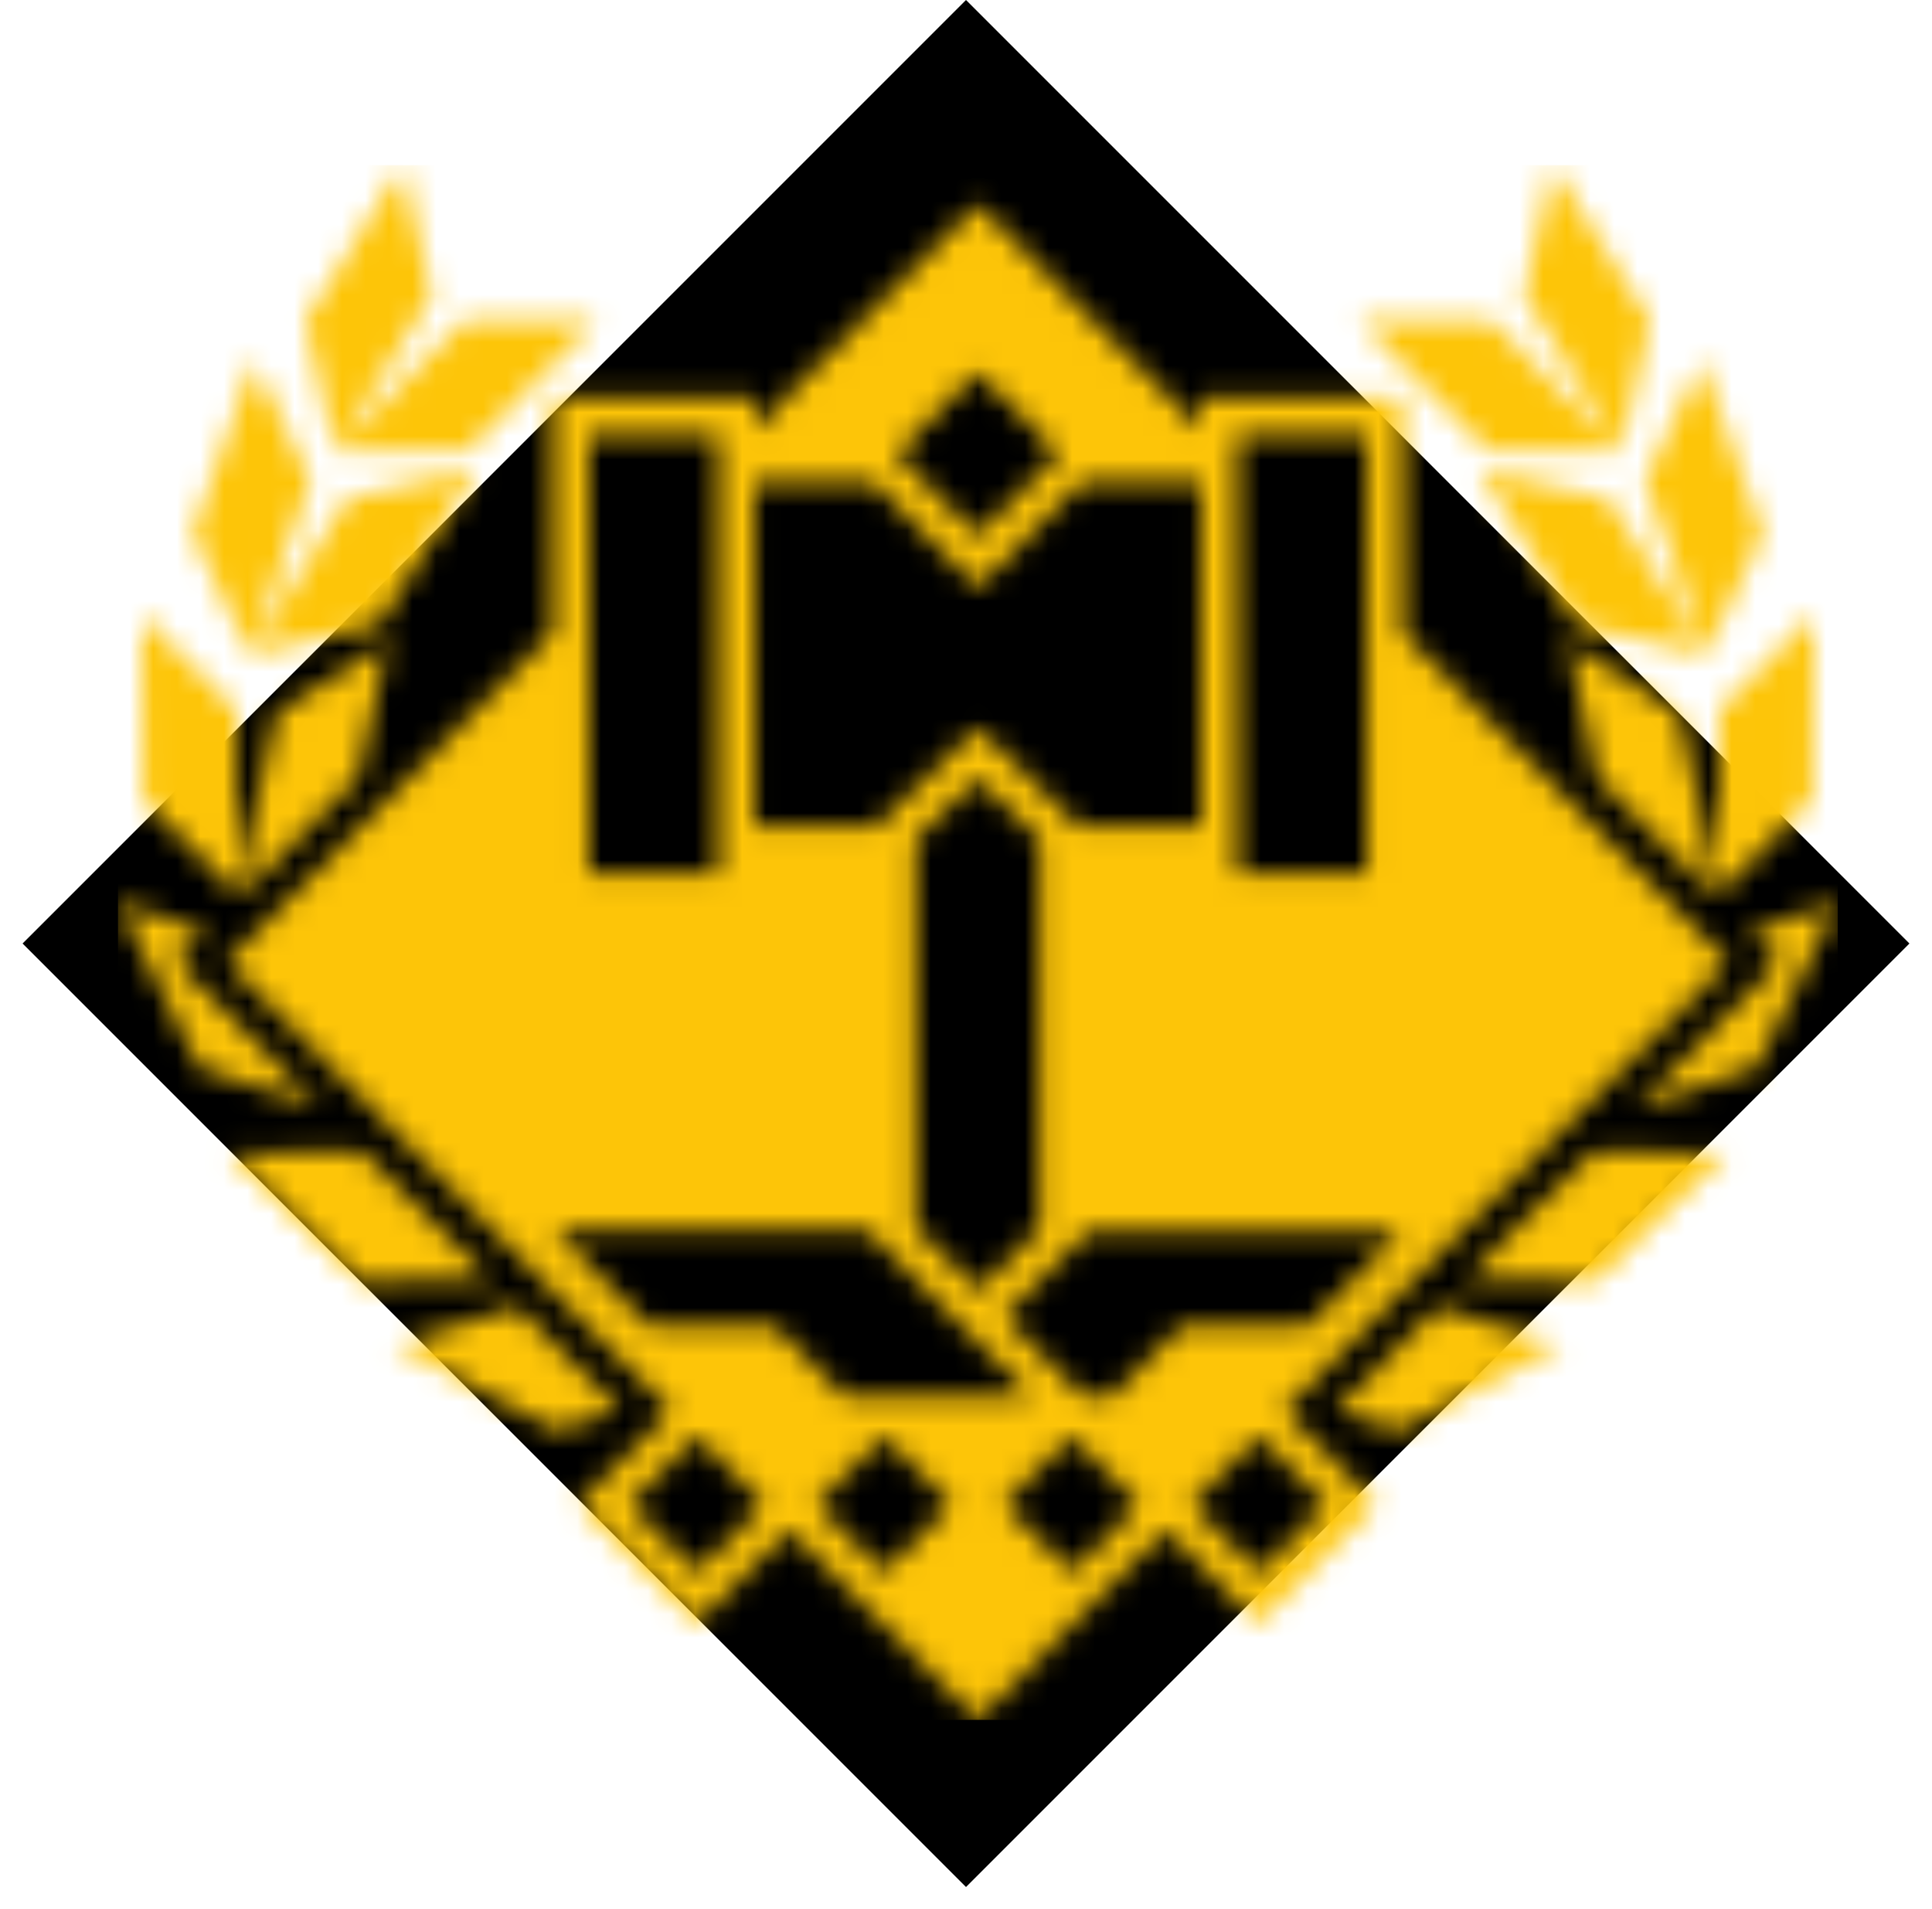
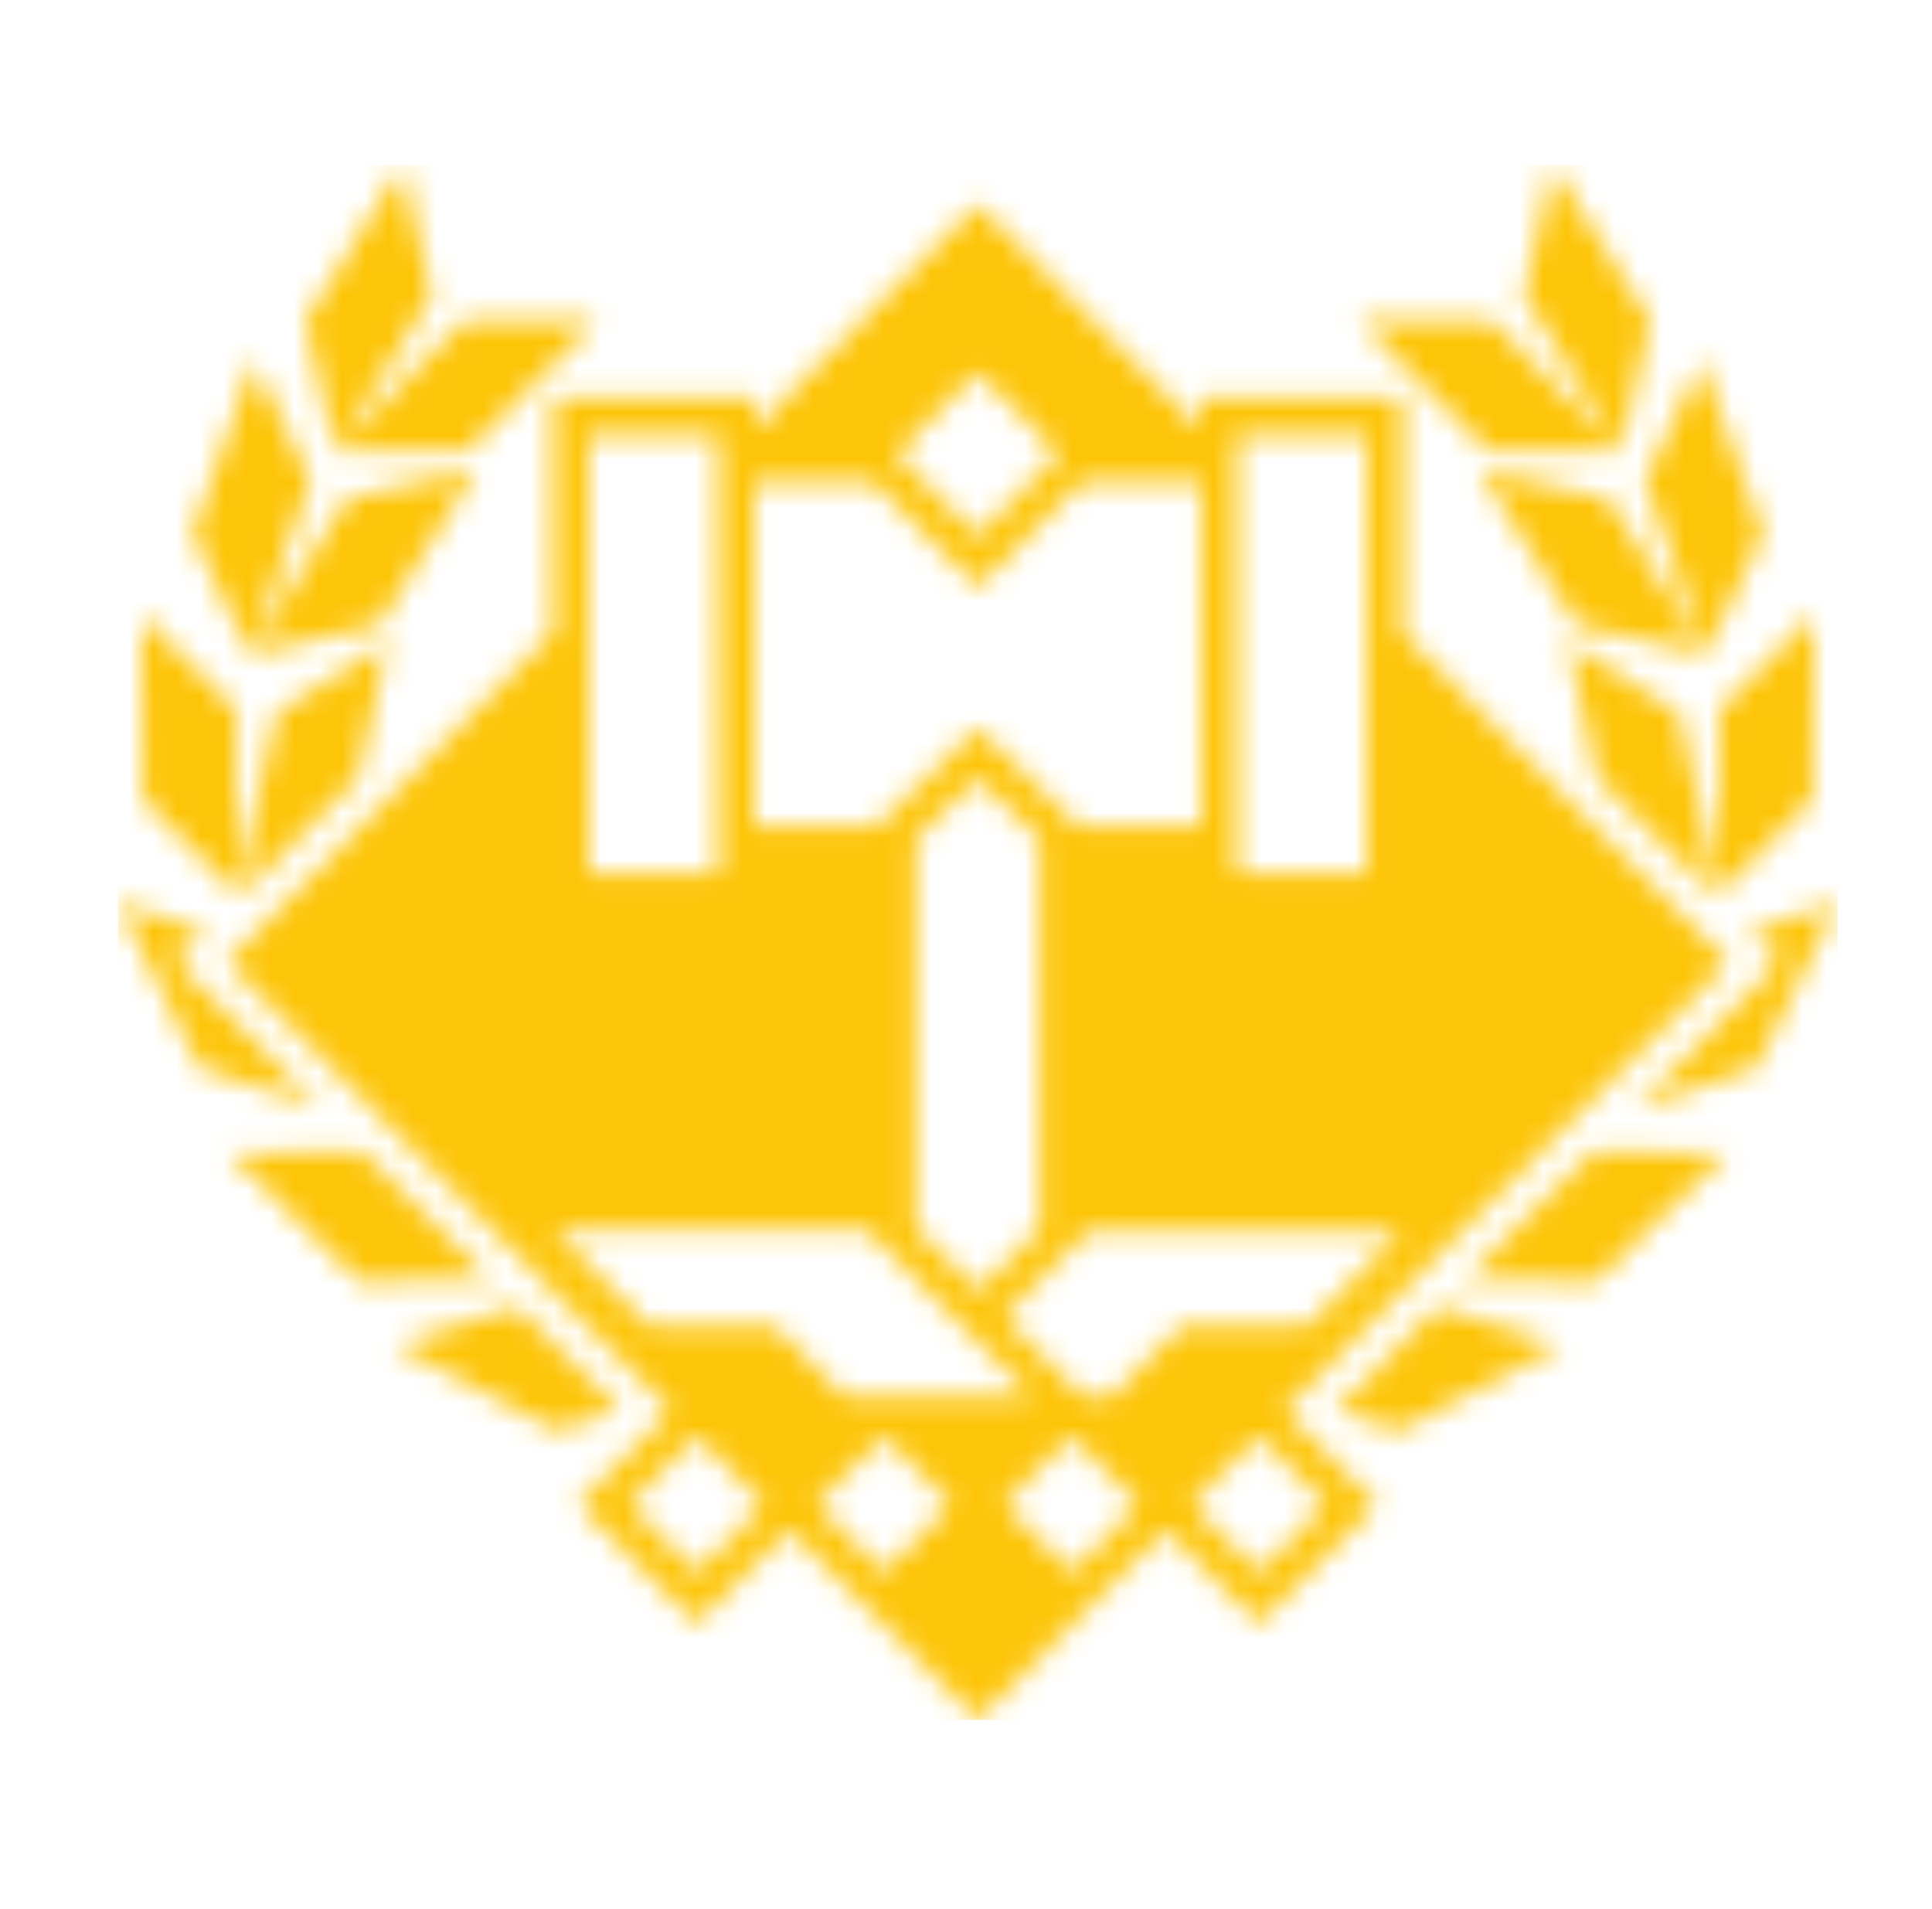
<svg xmlns="http://www.w3.org/2000/svg" width="82" height="81" viewBox="0 0 82 81" fill="none">
-   <rect x="41" width="56.627" height="56.627" transform="rotate(45 41 0)" fill="black" />
  <g clip-path="url(#clip0_168_2836)">
    <mask id="mask0_168_2836" style="mask-type:luminance" maskUnits="userSpaceOnUse" x="5" y="7" width="73" height="66">
      <path d="M53.435 66.742L50.568 63.849L53.435 60.957L56.301 63.849L53.435 66.742ZM47.193 59.273H45.967L42.603 55.88L46.215 52.236H59.516L55.514 56.274H50.165L47.193 59.273ZM45.479 66.739L42.612 63.846L45.479 60.953L48.346 63.846L45.479 66.739ZM35.856 59.27L32.883 56.271H27.534L23.532 52.232H36.834L43.805 59.267H35.853L35.856 59.27ZM37.521 66.739L34.654 63.846L37.521 60.953L40.388 63.846L37.521 66.739ZM29.565 66.739L26.699 63.846L29.565 60.953L32.432 63.846L29.565 66.739ZM24.979 18.436H30.489V37.096H24.979V18.436ZM44.138 35.606V52.15L41.523 54.789L38.859 52.101V35.609L41.502 33.034L44.138 35.609V35.606ZM32.017 20.491H37.109L41.498 24.921L45.888 20.491H50.983V35.038H45.664V34.952L45.198 34.497L42.561 31.922L41.498 30.886L40.436 31.922L37.793 34.497L37.327 34.952V35.038H32.011V20.491H32.017ZM41.498 15.784L44.946 19.263L41.498 22.743L38.05 19.263L41.498 15.784ZM52.511 18.436H58.021V37.096H52.511V18.436ZM54.515 59.863L73.384 40.823L59.549 26.863V16.896H50.986V18.222L41.502 8.651L32.02 18.219V16.896H23.457V26.86L9.616 40.826L28.485 59.866L25.618 62.759L24.54 63.846L25.618 64.934L28.485 67.826L29.568 68.914L30.646 67.826L33.513 64.934L41.502 72.995L49.49 64.934L52.357 67.826L53.441 68.914L54.518 67.826L57.385 64.934L58.469 63.846L57.385 62.759L54.518 59.866L54.515 59.863ZM21.507 13.621H19.673L14.194 19.16H17.993L19.827 19.153L25.303 13.618H21.504L21.507 13.621ZM17.087 7.002L12.952 13.618L14.194 19.163L18.329 12.546L17.087 7.002ZM63.333 13.621H57.703L63.179 19.153H65.013L68.813 19.16L63.333 13.621ZM65.916 7.002L64.674 12.543L68.809 19.16L70.051 13.615L65.916 7.002ZM72.99 30.101L72.945 37.924L76.947 33.932L76.992 26.109L72.99 30.101ZM71.283 30.282L69.739 29.283L66.536 27.218L67.799 33.016L72.161 37.417L72.945 37.921L71.283 30.279V30.282ZM74.28 39.559L74.461 39.742L75.545 40.829L74.461 41.923L69.376 47.055L74.546 45.304L78 38.3L74.28 39.559ZM68.277 21.166L66.488 20.76L62.782 19.917L66.924 26.53L68.713 26.937L72.418 27.783L68.277 21.166ZM72.239 15.28L69.821 20.412L72.418 27.783L74.837 22.651L72.239 15.28ZM67.656 48.863L65.013 51.453L62.18 54.313L67.729 54.392L73.287 48.94L67.656 48.86V48.863ZM61.051 55.455L56.674 59.872L59.395 60.727L66.261 57.096L61.054 55.458L61.051 55.455ZM10.01 30.101L6.008 26.109L6.053 33.932L10.055 37.924L10.01 30.101ZM13.261 29.283L11.717 30.282L10.055 37.924L10.83 37.423L15.201 33.013L16.461 27.218L13.258 29.283H13.261ZM8.536 41.917L7.452 40.823L8.536 39.736L8.717 39.553L5 38.294L8.454 45.298L13.621 47.042L8.539 41.914L8.536 41.917ZM16.512 20.754L14.723 21.163L10.582 27.78L14.287 26.934L16.076 26.527L20.218 19.914L16.512 20.757V20.754ZM10.761 15.274L8.163 22.645L10.582 27.777L13.179 20.406L10.761 15.274ZM17.893 51.359L15.344 48.857L9.713 48.936L15.271 54.389L20.817 54.31L17.893 51.359ZM21.946 55.446L16.742 57.083L23.608 60.715L26.326 59.86L21.949 55.443L21.946 55.446Z" fill="white" />
    </mask>
    <g mask="url(#mask0_168_2836)">
      <path d="M78 7.002H5V72.998H78V7.002Z" fill="#FDC508" />
    </g>
  </g>
  <defs>
    <clipPath id="clip0_168_2836">
      <rect width="73" height="66" fill="white" transform="translate(5 7)" />
    </clipPath>
  </defs>
</svg>